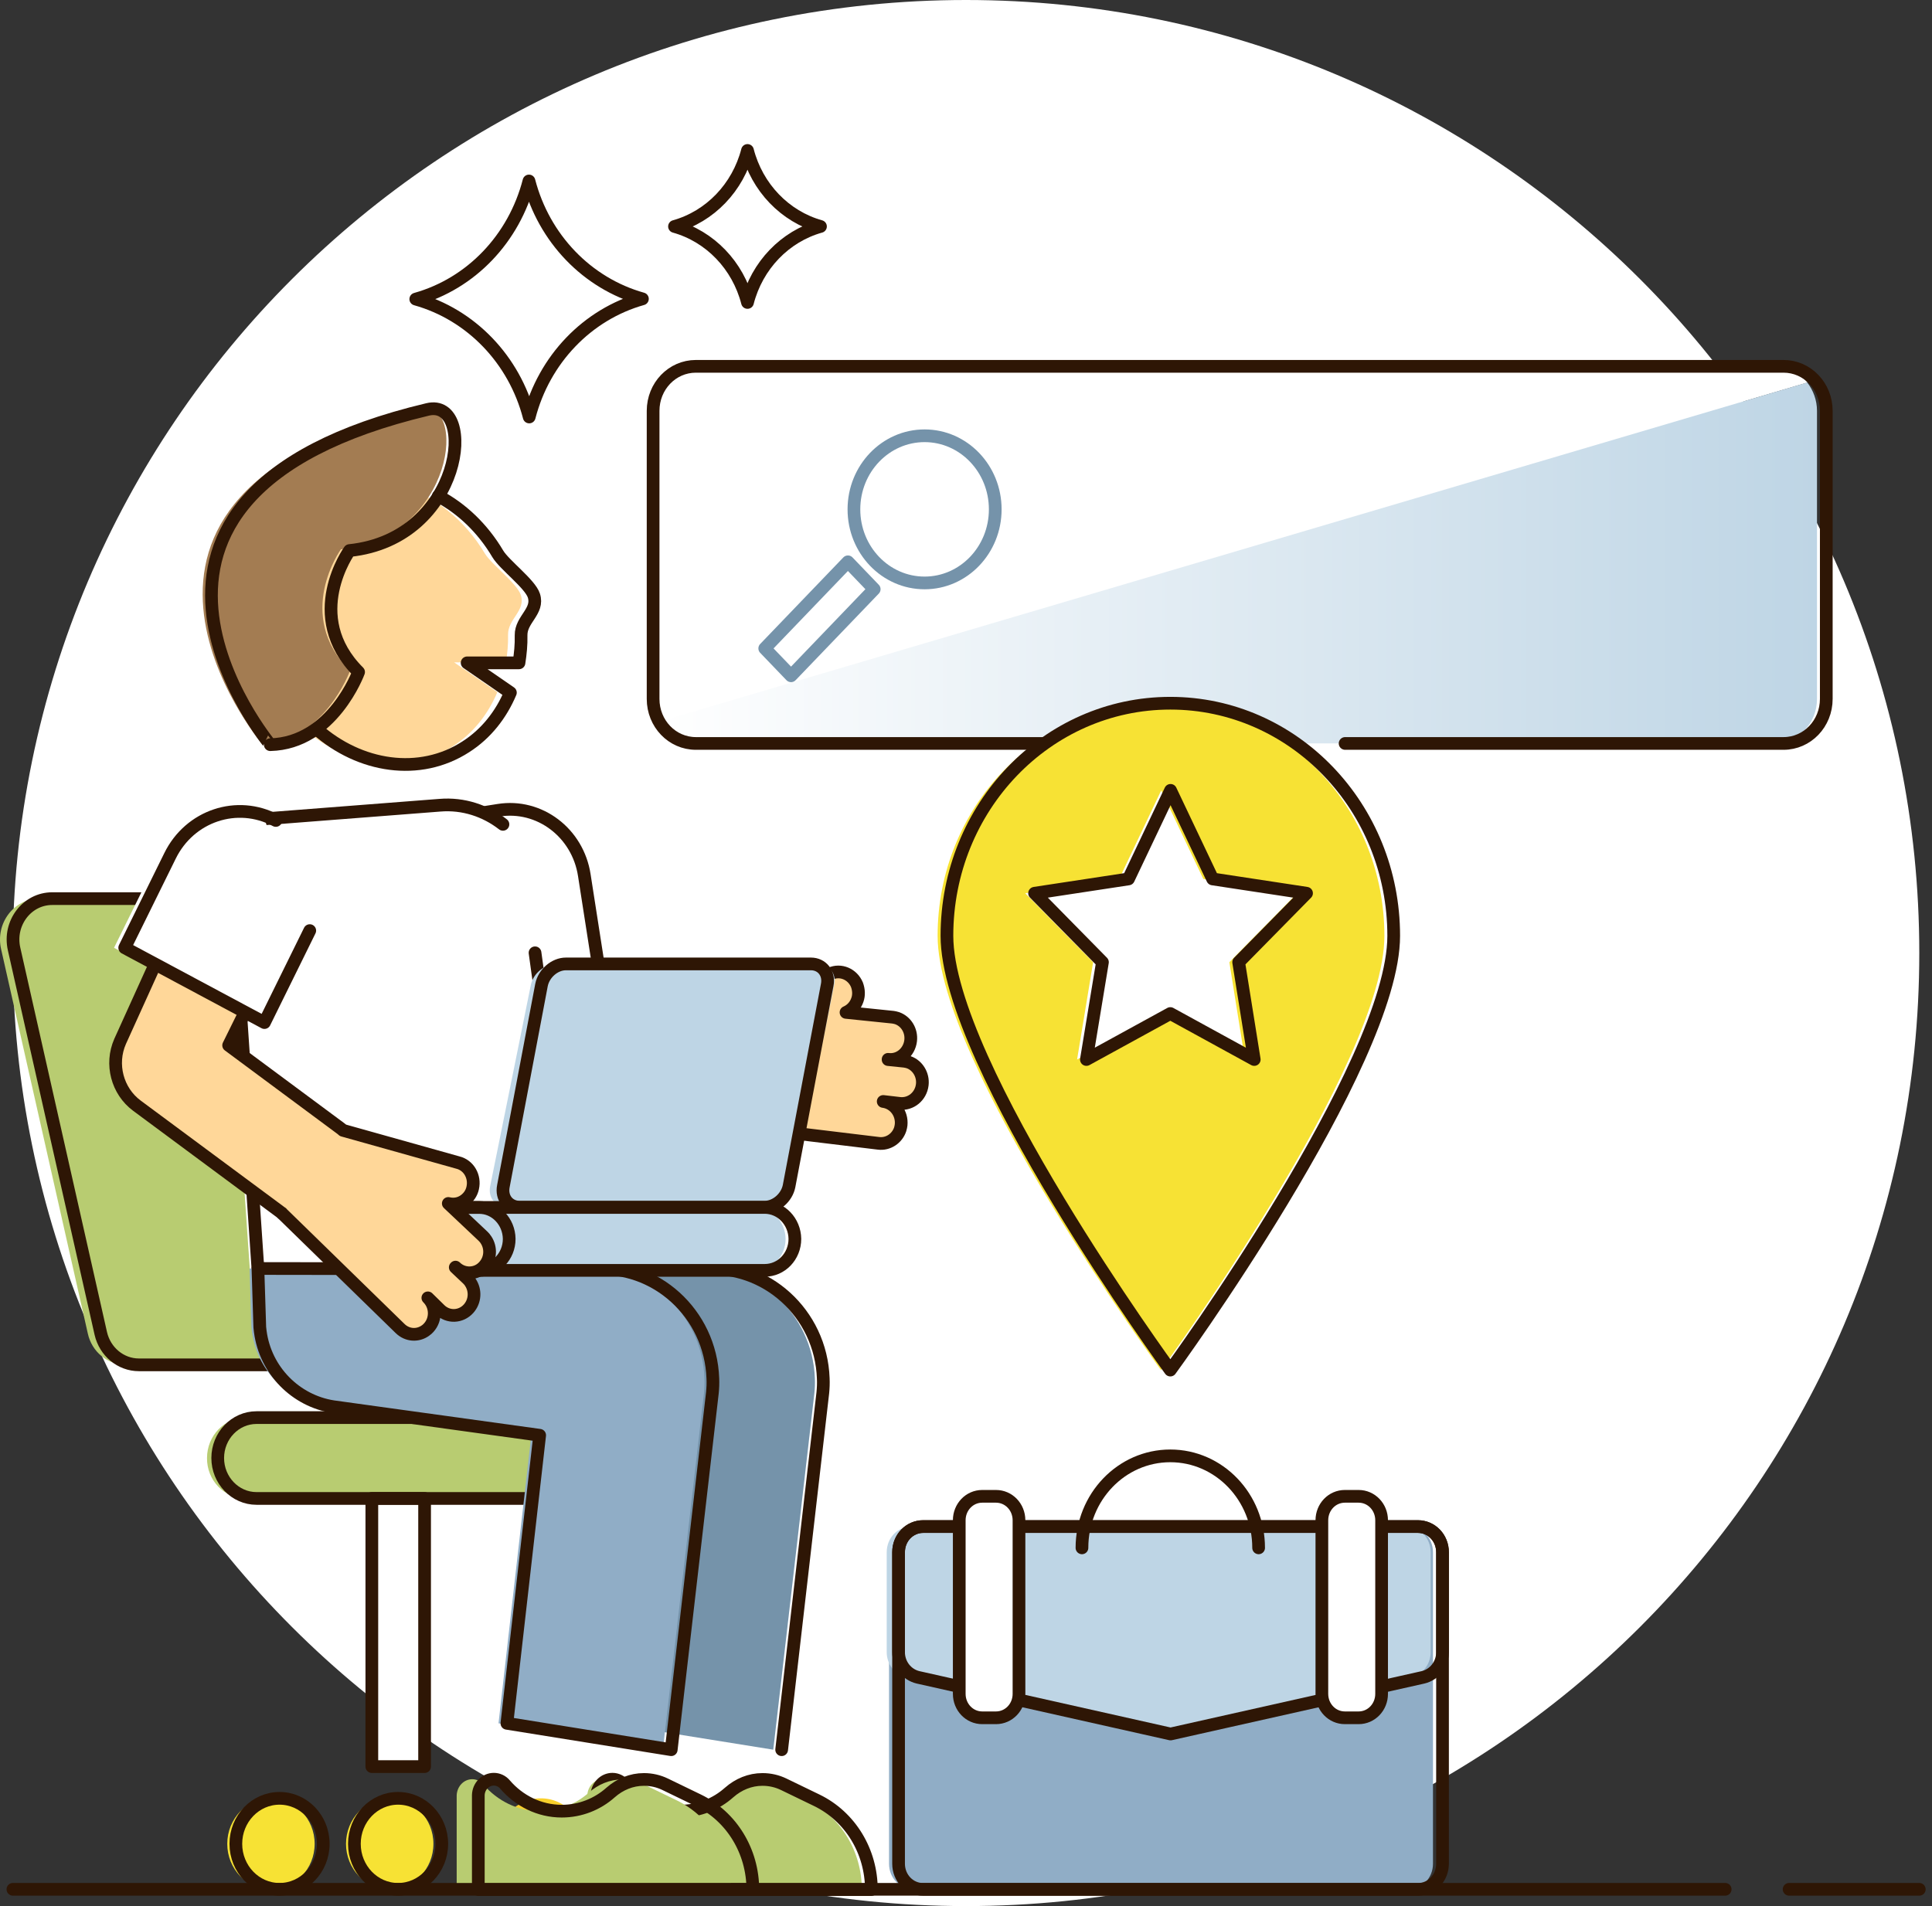
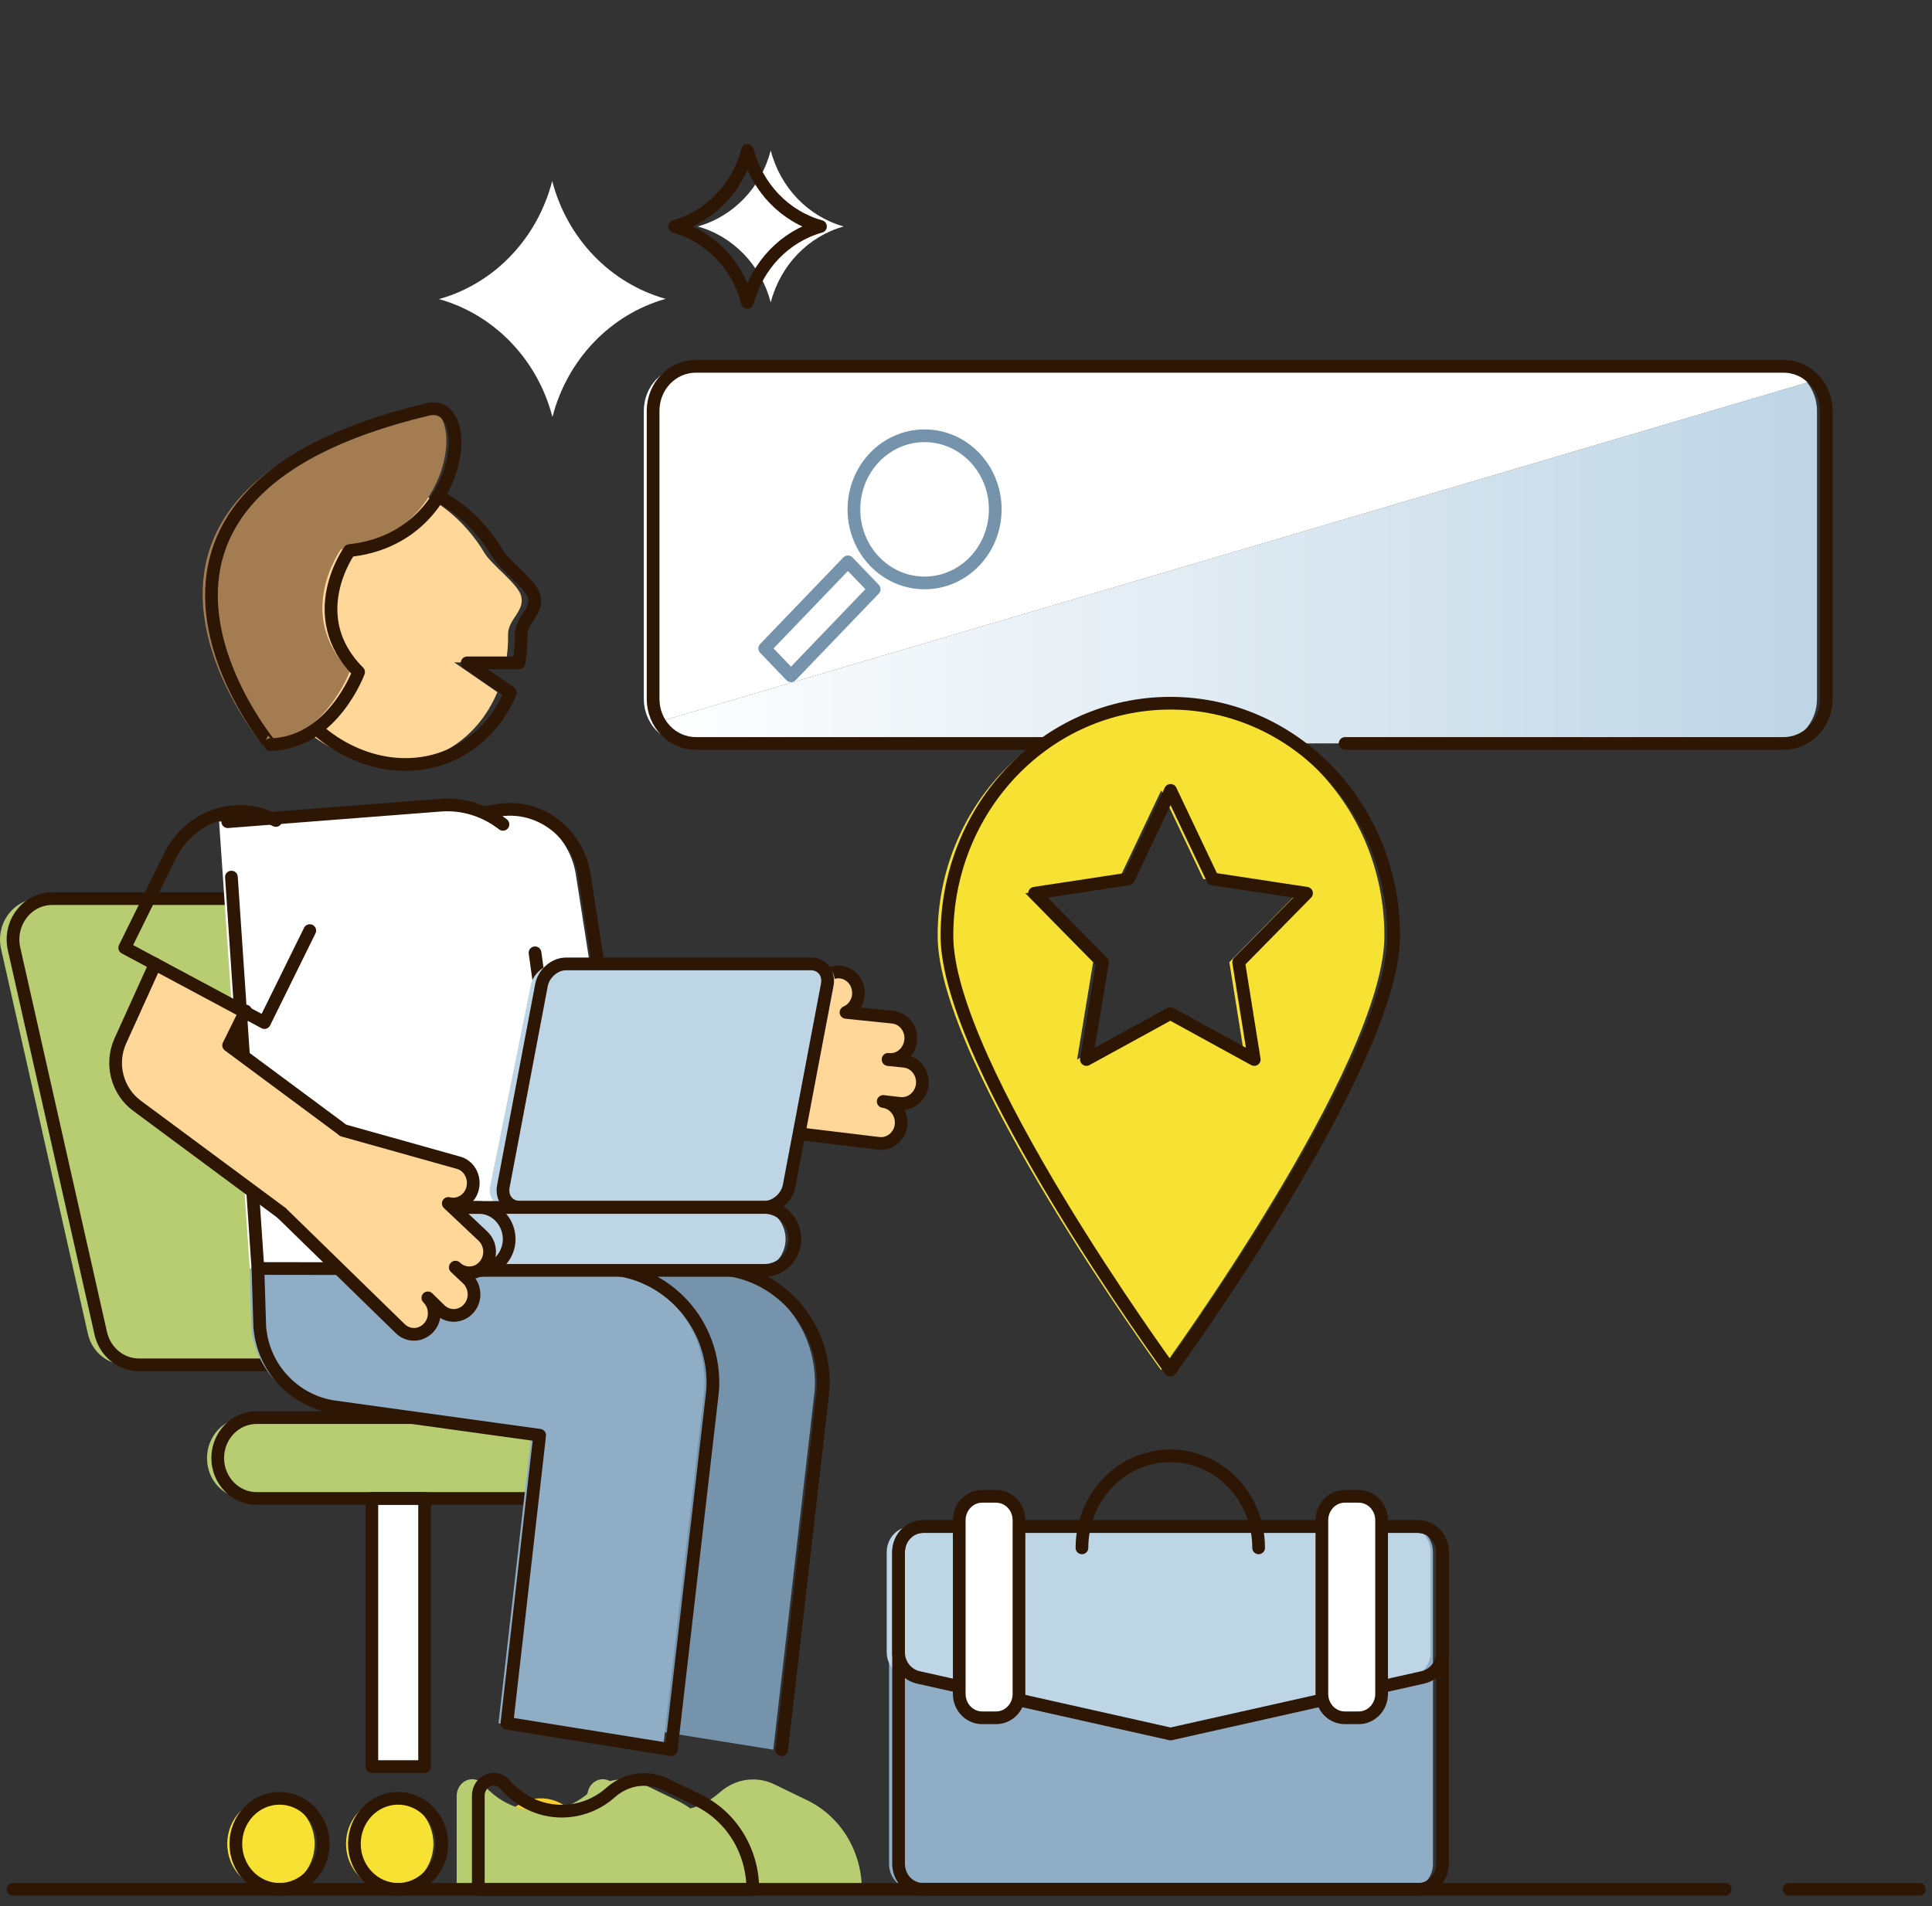
<svg xmlns="http://www.w3.org/2000/svg" width="152" height="150" viewBox="0 0 152 150" fill="none">
  <rect x="0" y="0" width="152" height="150" fill="#333333" stroke="none" />
-   <path d="M76 150C117.421 150 151 116.421 151 75C151 33.579 117.421 0 76 0C34.579 0 1 33.579 1 75C1 116.421 34.579 150 76 150Z" fill="white" />
  <path d="M139.588 28.828H54.017C52.152 28.828 50.652 30.39 50.652 32.333V55.001C50.652 55.744 50.872 56.41 51.238 56.982L142.203 30.104C141.581 29.323 140.63 28.828 139.588 28.828Z" fill="white" />
  <path d="M51.236 56.979C51.84 57.893 52.864 58.503 54.016 58.503H139.587C141.452 58.503 142.952 56.941 142.952 54.998V32.33C142.952 31.492 142.659 30.711 142.184 30.102L51.236 56.979Z" fill="url(#paint0_linear_11620_29911)" />
  <path d="M71.884 120.133H110.801C111.88 120.133 112.74 121.028 112.74 122.152V146.667C112.74 147.791 111.88 148.687 110.801 148.687H71.884C70.805 148.687 69.945 147.791 69.945 146.667V122.152C69.945 121.028 70.805 120.133 71.884 120.133Z" fill="#90ADC6" />
  <path d="M71.7 120.133H110.618C111.697 120.133 112.556 121.028 112.556 122.152V130.019C112.556 130.971 111.916 131.791 111.02 132L91.159 136.457L71.298 132C70.402 131.791 69.762 130.971 69.762 130.019V122.152C69.762 121.028 70.621 120.133 71.7 120.133Z" fill="#BED5E5" />
  <path d="M72.634 120.133H111.551C112.63 120.133 113.49 121.028 113.49 122.152V146.667C113.49 147.791 112.63 148.687 111.551 148.687H72.634C71.555 148.687 70.695 147.791 70.695 146.667V122.152C70.695 121.028 71.555 120.133 72.634 120.133Z" stroke="#2E1605" stroke-linecap="round" stroke-linejoin="round" />
  <path d="M72.634 120.133H111.551C112.63 120.133 113.49 121.028 113.49 122.152V130.019C113.49 130.971 112.85 131.791 111.954 132L92.093 136.457L72.231 132C71.335 131.791 70.695 130.971 70.695 130.019V122.152C70.695 121.028 71.555 120.133 72.634 120.133Z" stroke="#2E1605" stroke-linecap="round" stroke-linejoin="round" />
  <path d="M106.87 135.183H105.791C104.785 135.183 103.98 134.345 103.98 133.298V119.64C103.98 118.592 104.785 117.754 105.791 117.754H106.87C107.876 117.754 108.681 118.592 108.681 119.64V133.298C108.681 134.345 107.876 135.183 106.87 135.183Z" fill="white" />
  <path d="M78.358 135.183H77.279C76.273 135.183 75.469 134.345 75.469 133.298V119.64C75.469 118.592 76.273 117.754 77.279 117.754H78.358C79.364 117.754 80.169 118.592 80.169 119.64V133.298C80.15 134.345 79.346 135.183 78.358 135.183Z" fill="white" />
  <path d="M85.123 121.809C85.123 117.809 88.232 114.57 92.073 114.57C95.913 114.57 99.022 117.809 99.022 121.809" stroke="#2E1605" stroke-linecap="round" stroke-linejoin="round" />
  <path d="M106.888 135.183H105.809C104.803 135.183 103.998 134.345 103.998 133.298V119.64C103.998 118.592 104.803 117.754 105.809 117.754H106.888C107.893 117.754 108.698 118.592 108.698 119.64V133.298C108.698 134.345 107.893 135.183 106.888 135.183Z" stroke="#2E1605" stroke-linecap="round" stroke-linejoin="round" />
  <path d="M78.358 135.183H77.279C76.273 135.183 75.469 134.345 75.469 133.298V119.64C75.469 118.592 76.273 117.754 77.279 117.754H78.358C79.364 117.754 80.169 118.592 80.169 119.64V133.298C80.169 134.345 79.364 135.183 78.358 135.183Z" stroke="#2E1605" stroke-linecap="round" stroke-linejoin="round" />
  <path d="M140.758 148.68H150.999" stroke="#2E1605" stroke-linecap="round" stroke-linejoin="round" />
  <path d="M33.405 117.918H29.254V139.024H33.405V117.918Z" fill="white" />
  <path d="M9.905 107.406H31.96C33.954 107.406 35.417 105.463 34.96 103.444L28.138 73.195C27.809 71.747 26.566 70.719 25.139 70.719H3.083C1.09 70.719 -0.373 72.662 0.084 74.681L6.906 104.93C7.217 106.378 8.46 107.406 9.905 107.406Z" fill="#B8CC71" />
  <path d="M10.928 107.406H32.984C34.977 107.406 36.44 105.463 35.983 103.444L29.162 73.195C28.832 71.747 27.589 70.719 26.163 70.719H4.107C2.113 70.719 0.65 72.662 1.108 74.681L7.929 104.93C8.258 106.378 9.502 107.406 10.928 107.406Z" stroke="#2E1605" stroke-linecap="round" stroke-linejoin="round" />
  <path d="M30.661 148.682C32.56 148.682 34.099 147.078 34.099 145.101C34.099 143.123 32.56 141.52 30.661 141.52C28.762 141.52 27.223 143.123 27.223 145.101C27.223 147.078 28.762 148.682 30.661 148.682Z" fill="#F7E234" />
  <path d="M42.55 148.682C44.448 148.682 45.988 147.078 45.988 145.101C45.988 143.123 44.448 141.52 42.55 141.52C40.651 141.52 39.111 143.123 39.111 145.101C39.111 147.078 40.651 148.682 42.55 148.682Z" fill="#FAD02C" />
  <path d="M21.317 148.682C23.216 148.682 24.755 147.078 24.755 145.101C24.755 143.123 23.216 141.52 21.317 141.52C19.418 141.52 17.879 143.123 17.879 145.101C17.879 147.078 19.418 148.682 21.317 148.682Z" fill="#F7E234" />
  <path d="M31.319 148.682C33.218 148.682 34.757 147.078 34.757 145.101C34.757 143.123 33.218 141.52 31.319 141.52C29.42 141.52 27.881 143.123 27.881 145.101C27.881 147.078 29.42 148.682 31.319 148.682Z" stroke="#2E1605" stroke-linecap="round" stroke-linejoin="round" />
  <path d="M21.993 148.682C23.892 148.682 25.431 147.078 25.431 145.101C25.431 143.123 23.892 141.52 21.993 141.52C20.094 141.52 18.555 143.123 18.555 145.101C18.555 147.078 20.094 148.682 21.993 148.682Z" stroke="#2E1605" stroke-linecap="round" stroke-linejoin="round" />
  <path d="M19.341 117.921H41.617C43.299 117.921 44.671 116.492 44.671 114.74C44.671 112.987 43.299 111.559 41.617 111.559H19.341C17.659 111.559 16.287 112.987 16.287 114.74C16.269 116.492 17.641 117.921 19.341 117.921Z" fill="#B8CC71" />
  <path d="M20.183 117.921H42.458C44.141 117.921 45.512 116.492 45.512 114.74C45.512 112.987 44.141 111.559 42.458 111.559H20.183C18.5 111.559 17.129 112.987 17.129 114.74C17.129 116.492 18.5 117.921 20.183 117.921Z" stroke="#2E1605" stroke-linecap="round" stroke-linejoin="round" />
  <path d="M47.432 140.016C47.761 140.016 48.091 140.168 48.31 140.435C49.407 141.711 50.998 142.53 52.773 142.53C54.236 142.53 55.589 141.978 56.613 141.063C57.345 140.416 58.259 140.035 59.228 140.035H59.246C59.832 140.035 60.399 140.168 60.911 140.416L63.508 141.673C66.141 142.949 67.805 145.692 67.805 148.702H46.207V141.273C46.244 140.568 46.774 140.016 47.432 140.016Z" fill="#B8CC71" />
-   <path d="M48.182 140.016C48.511 140.016 48.841 140.168 49.06 140.435C50.157 141.711 51.748 142.53 53.523 142.53C54.986 142.53 56.339 141.978 57.363 141.063C58.095 140.416 59.009 140.035 59.978 140.035H59.996C60.582 140.035 61.149 140.168 61.661 140.416L64.258 141.673C66.891 142.949 68.555 145.692 68.555 148.702H46.957V141.273C46.994 140.568 47.524 140.016 48.182 140.016Z" stroke="#2E1605" stroke-linecap="round" stroke-linejoin="round" />
  <path d="M38.564 63.764L32.145 64.773L34.394 79.155L46.592 77.079L45.312 68.869C44.8 65.535 41.782 63.249 38.564 63.764Z" fill="white" />
  <path d="M38.526 85.445L37.246 78.854L45.055 77.406L45.549 80.378L56.394 80.168C58.57 80.13 60.381 81.94 60.417 84.207C60.436 85.045 60.198 85.826 59.795 86.492C59.1 87.616 57.912 88.378 56.522 88.397L42.422 88.664C40.575 88.721 38.929 87.369 38.526 85.445Z" fill="#FFD799" />
  <path d="M56.395 80.206L45.568 80.416L45.074 77.406" stroke="#2E1605" stroke-linecap="round" stroke-linejoin="round" />
  <path d="M37.266 78.856L38.528 85.465C38.93 87.389 40.576 88.742 42.459 88.723L56.56 88.456" stroke="#2E1605" stroke-linecap="round" stroke-linejoin="round" />
  <path d="M69.49 86.66L70.788 86.812C71.666 86.908 72.452 86.26 72.562 85.346C72.653 84.565 72.196 83.822 71.501 83.574C71.392 83.536 71.282 83.517 71.172 83.498L69.874 83.365V83.346C70.751 83.46 71.538 82.793 71.648 81.879C71.739 81.079 71.282 80.355 70.587 80.107C70.477 80.069 70.368 80.05 70.258 80.031L66.564 79.65C67.002 79.46 67.313 79.098 67.46 78.66C67.588 78.298 67.569 77.879 67.423 77.479C67.076 76.641 66.143 76.24 65.338 76.602L56.633 80.165L56.578 88.432L69.16 89.955C69.91 90.051 70.624 89.575 70.861 88.851C70.898 88.736 70.916 88.622 70.934 88.508C71.007 87.593 70.367 86.774 69.49 86.66Z" fill="#FFD799" />
  <path d="M56.539 88.451L69.121 89.975C69.871 90.07 70.584 89.594 70.822 88.87C70.859 88.756 70.877 88.642 70.895 88.527C70.987 87.613 70.365 86.794 69.487 86.68L70.786 86.832C71.663 86.927 72.45 86.279 72.559 85.365C72.651 84.584 72.194 83.841 71.499 83.594C71.389 83.556 71.279 83.537 71.17 83.517L69.871 83.384V83.365C70.749 83.479 71.535 82.813 71.645 81.898C71.737 81.098 71.279 80.374 70.584 80.127C70.475 80.089 70.365 80.07 70.255 80.051L66.561 79.67C67 79.479 67.311 79.117 67.457 78.679C67.585 78.317 67.567 77.898 67.421 77.498C67.073 76.66 66.14 76.26 65.336 76.622L56.63 80.184" stroke="#2E1605" stroke-linecap="round" stroke-linejoin="round" />
  <path d="M39.222 63.764L32.803 64.773L35.052 79.155L47.25 77.079L45.97 68.869C45.458 65.535 42.441 63.249 39.222 63.764Z" stroke="#2E1605" stroke-linecap="round" stroke-linejoin="round" />
  <path d="M17.238 64.662L33.935 63.367C37.739 63.062 41.123 65.843 41.745 69.767L42.568 74.986L46.006 99.845H19.652L17.238 64.662Z" fill="white" />
  <path d="M60.837 137.693L64.074 109.615C64.11 109.253 64.129 108.872 64.11 108.472C63.928 103.348 59.575 99.443 54.674 99.862L28.32 99.824L28.467 104.453C28.485 104.567 28.485 104.663 28.503 104.777C28.905 107.863 31.301 110.244 34.246 110.701L50.486 112.949L47.907 135.616L60.837 137.693Z" fill="#7593AA" />
  <path d="M61.497 137.693L64.734 109.615C64.77 109.253 64.789 108.872 64.77 108.472C64.588 103.348 60.235 99.443 55.334 99.862L28.98 99.824L29.127 104.453C29.145 104.567 29.145 104.663 29.163 104.777C29.566 107.863 31.962 110.244 34.906 110.701L51.146 112.949" stroke="#2E1605" stroke-linecap="round" stroke-linejoin="round" />
  <path d="M17.916 64.663L34.613 63.367C36.46 63.215 38.198 63.806 39.569 64.872" stroke="#2E1605" stroke-linecap="round" stroke-linejoin="round" />
  <path d="M20.292 99.844L18.207 69.023" stroke="#2E1605" stroke-linecap="round" stroke-linejoin="round" />
  <path d="M37.155 140.016C37.484 140.016 37.813 140.168 38.033 140.435C39.13 141.711 40.721 142.53 42.495 142.53C43.958 142.53 45.312 141.978 46.336 141.063C47.067 140.416 47.982 140.035 48.951 140.035H48.969C49.554 140.035 50.121 140.168 50.633 140.416L53.23 141.673C55.864 142.949 57.528 145.692 57.528 148.702H35.93V141.273C35.966 140.568 36.497 140.016 37.155 140.016Z" fill="#B8CC71" />
  <path d="M38.856 140.016C39.185 140.016 39.514 140.168 39.734 140.435C40.831 141.711 42.422 142.53 44.196 142.53C45.659 142.53 47.013 141.978 48.037 141.063C48.768 140.416 49.683 140.035 50.652 140.035H50.67C51.256 140.035 51.822 140.168 52.335 140.416L54.931 141.673C57.565 142.949 59.229 145.692 59.229 148.702H37.631V141.273C37.649 140.568 38.198 140.016 38.856 140.016Z" stroke="#2E1605" stroke-linecap="round" stroke-linejoin="round" />
  <path d="M52.151 137.693L55.388 109.615C55.425 109.253 55.443 108.872 55.425 108.472C55.242 103.348 50.889 99.443 45.988 99.862L19.635 99.824L19.781 104.453C19.799 104.567 19.799 104.663 19.818 104.777C20.22 107.863 22.616 110.244 25.56 110.701L41.8 112.949L39.221 135.616L52.151 137.693Z" fill="#90ADC6" />
  <path d="M52.809 137.693L56.046 109.615C56.083 109.253 56.101 108.872 56.083 108.472C55.9 103.348 51.548 99.443 46.646 99.862L20.293 99.824L20.439 104.453C20.458 104.567 20.458 104.663 20.476 104.777C20.878 107.863 23.274 110.244 26.218 110.701L42.458 112.949L39.88 135.616L52.809 137.693Z" stroke="#2E1605" stroke-linecap="round" stroke-linejoin="round" />
  <path d="M23.969 39.172C28.578 36.2 34.924 38.162 38.143 43.553C38.655 44.41 40.685 45.915 40.977 46.829C41.38 48.067 39.953 48.696 39.971 49.953C39.99 50.696 39.917 51.42 39.807 52.125H35.729L39.13 54.468C38.399 56.201 37.228 57.706 35.619 58.735C31.01 61.706 24.664 59.744 21.445 54.353C18.227 48.944 19.361 42.162 23.969 39.172Z" fill="#FFD799" />
  <path d="M34.485 39.039C36.314 40.011 37.96 41.553 39.167 43.592C39.679 44.449 41.709 45.954 42.002 46.868C42.404 48.106 40.978 48.735 40.996 49.992C41.014 50.735 40.941 51.459 40.831 52.163H36.753L40.155 54.507C39.423 56.24 38.253 57.745 36.643 58.773C33.022 61.116 28.304 60.392 24.902 57.364" stroke="#2E1605" stroke-linecap="round" stroke-linejoin="round" />
  <path d="M32.966 32.126C36.88 31.193 35.819 42.298 26.822 43.231C26.822 43.231 23.109 48.374 27.535 52.794C27.535 52.794 25.486 58.394 20.585 58.508C20.585 58.508 4.217 38.945 32.966 32.126Z" fill="#A37C52" />
  <path d="M33.644 32.22C37.558 31.286 36.497 42.392 27.499 43.325C27.499 43.325 23.787 48.468 28.212 52.887C28.212 52.887 26.164 58.488 21.263 58.602C21.281 58.602 4.913 39.058 33.644 32.22Z" stroke="#2E1605" stroke-linecap="round" stroke-linejoin="round" />
  <path d="M33.405 117.918H29.254V139.024H33.405V117.918Z" stroke="#2E1605" stroke-linecap="round" stroke-linejoin="round" />
  <path d="M42.094 74.981L45.532 99.839" stroke="#2E1605" stroke-linecap="round" stroke-linejoin="round" />
  <path d="M59.429 95.019H31.229C29.912 95.019 28.852 96.124 28.852 97.496C28.852 98.867 29.912 99.972 31.229 99.972H59.429C60.746 99.972 61.807 98.867 61.807 97.496C61.789 96.124 60.728 95.019 59.429 95.019Z" fill="#BED5E5" />
  <path d="M37.684 95.019H31.959C30.643 95.019 29.582 96.124 29.582 97.496C29.582 98.867 30.643 99.972 31.959 99.972H37.684C39.001 99.972 40.061 98.867 40.061 97.496C40.043 96.124 38.982 95.019 37.684 95.019Z" fill="#BED5E5" />
  <path d="M64.277 75.856H43.794C42.862 75.856 41.947 76.598 41.764 77.513L38.564 93.342C38.381 94.256 38.984 94.999 39.917 94.999H60.4C61.333 94.999 62.247 94.256 62.43 93.342L65.63 77.513C65.832 76.598 65.21 75.856 64.277 75.856Z" fill="#BED5E5" />
  <path d="M60.16 95.019H31.959C30.643 95.019 29.582 96.124 29.582 97.496C29.582 98.867 30.643 99.972 31.959 99.972H60.16C61.477 99.972 62.537 98.867 62.537 97.496C62.519 96.124 61.458 95.019 60.16 95.019Z" stroke="#2E1605" stroke-linecap="round" stroke-linejoin="round" />
  <path d="M37.684 95.019H31.959C30.643 95.019 29.582 96.124 29.582 97.496C29.582 98.867 30.643 99.972 31.959 99.972H37.684C39.001 99.972 40.061 98.867 40.061 97.496C40.043 96.124 38.982 95.019 37.684 95.019Z" stroke="#2E1605" stroke-linecap="round" stroke-linejoin="round" />
  <path d="M63.799 75.856H44.523C43.645 75.856 42.786 76.598 42.603 77.513L39.604 93.342C39.421 94.256 40.006 94.999 40.884 94.999H60.16C61.038 94.999 61.897 94.256 62.08 93.342L65.079 77.513C65.262 76.598 64.677 75.856 63.799 75.856Z" stroke="#2E1605" stroke-linecap="round" stroke-linejoin="round" />
  <path d="M9.465 81.959L12.209 75.883L19.323 79.559L18.024 82.264L26.857 88.817C28.631 90.131 29.052 92.703 27.79 94.569C27.315 95.255 26.693 95.751 25.998 96.017C24.809 96.493 23.401 96.36 22.285 95.522L10.8 87.007C9.246 85.864 8.697 83.75 9.465 81.959Z" fill="#FFD799" />
  <path d="M26.822 88.816L17.988 82.263L19.323 79.559" stroke="#2E1605" stroke-linecap="round" stroke-linejoin="round" />
  <path d="M12.21 75.863L9.448 81.959C8.662 83.749 9.229 85.864 10.765 87.007L22.25 95.521" stroke="#2E1605" stroke-linecap="round" stroke-linejoin="round" />
  <path d="M33.661 102.115L34.612 103.049C35.252 103.677 36.258 103.639 36.861 102.972C37.391 102.382 37.428 101.525 37.007 100.896C36.953 100.801 36.861 100.706 36.788 100.629L35.819 99.715L35.837 99.696C36.477 100.325 37.501 100.287 38.086 99.62C38.617 99.029 38.653 98.172 38.233 97.543C38.178 97.448 38.086 97.353 38.013 97.277L35.27 94.686C35.727 94.801 36.184 94.705 36.55 94.439C36.861 94.21 37.099 93.886 37.19 93.467C37.391 92.572 36.879 91.677 36.02 91.467L26.985 88.934L22.23 95.543L31.484 104.572C32.051 105.125 32.874 105.163 33.478 104.725C33.569 104.668 33.661 104.572 33.734 104.496C34.337 103.811 34.301 102.744 33.661 102.115Z" fill="#FFD799" />
  <path d="M22.23 95.525L31.484 104.554C32.051 105.106 32.874 105.144 33.478 104.706C33.569 104.649 33.661 104.554 33.734 104.478C34.337 103.811 34.301 102.763 33.661 102.135L34.612 103.068C35.252 103.697 36.258 103.659 36.861 102.992C37.391 102.401 37.428 101.544 37.007 100.916C36.953 100.82 36.861 100.725 36.788 100.649L35.819 99.735L35.837 99.716C36.477 100.344 37.501 100.306 38.086 99.639C38.617 99.049 38.653 98.192 38.233 97.563C38.178 97.468 38.086 97.373 38.013 97.296L35.27 94.706C35.727 94.82 36.184 94.725 36.55 94.458C36.861 94.23 37.099 93.906 37.19 93.487C37.391 92.591 36.879 91.696 36.02 91.487L26.985 88.953" stroke="#2E1605" stroke-linecap="round" stroke-linejoin="round" />
-   <path d="M20.86 64.567C17.824 62.947 14.093 64.186 12.539 67.348L8.973 74.586L19.964 80.472L23.53 73.234" fill="white" />
  <path d="M21.7 64.567C18.664 62.947 14.933 64.186 13.379 67.348L9.812 74.586L20.804 80.472L24.37 73.234" stroke="#2E1605" stroke-linecap="round" stroke-linejoin="round" />
  <path d="M96.006 58.506H54.748C52.883 58.506 51.383 56.944 51.383 55.001V32.333C51.383 30.39 52.883 28.828 54.748 28.828H140.318C142.184 28.828 143.683 30.39 143.683 32.333V55.001C143.683 56.944 142.184 58.506 140.318 58.506H105.827" stroke="#2E1605" stroke-linecap="round" stroke-linejoin="round" />
  <path d="M72.741 45.874C75.812 45.874 78.301 43.282 78.301 40.084C78.301 36.886 75.812 34.293 72.741 34.293C69.671 34.293 67.182 36.886 67.182 40.084C67.182 43.282 69.671 45.874 72.741 45.874Z" stroke="#7593AA" stroke-linecap="round" stroke-linejoin="round" />
  <path d="M66.71 44.212L60.166 51.027L62.235 53.182L68.778 46.367L66.71 44.212Z" stroke="#7593AA" stroke-linecap="round" stroke-linejoin="round" />
  <path d="M91.343 55.34C81.632 55.34 73.768 63.531 73.768 73.645C73.768 83.76 91.343 107.819 91.343 107.819C91.343 107.819 108.918 83.76 108.918 73.645C108.918 63.531 101.054 55.34 91.343 55.34ZM97.945 83.379L91.343 79.76L84.74 83.379L86.002 75.722L80.662 70.293L88.051 69.169L91.361 62.197L94.671 69.169L102.059 70.293L96.719 75.722L97.945 83.379Z" fill="#F7E234" />
  <path d="M92.075 55.34C82.364 55.34 74.5 63.531 74.5 73.645C74.5 83.76 92.075 107.819 92.075 107.819C92.075 107.819 109.65 83.76 109.65 73.645C109.65 63.531 101.786 55.34 92.075 55.34ZM98.677 83.379L92.075 79.76L85.473 83.379L86.735 75.722L81.395 70.293L88.783 69.169L92.093 62.197L95.403 69.169L102.792 70.293L97.452 75.722L98.677 83.379Z" stroke="#2E1605" stroke-linecap="round" stroke-linejoin="round" />
  <path d="M34.539 23.538C38.892 24.757 42.293 28.3 43.464 32.815C44.634 28.281 48.036 24.738 52.37 23.519C48.017 22.3 44.616 18.757 43.445 14.242C42.275 18.776 38.892 22.319 34.539 23.538Z" fill="white" />
  <path d="M54.895 17.821C57.693 18.602 59.887 20.888 60.637 23.802C61.387 20.888 63.581 18.602 66.379 17.821C63.581 17.04 61.387 14.754 60.637 11.84C59.887 14.754 57.693 17.04 54.895 17.821Z" fill="white" />
-   <path d="M32.711 23.538C37.063 24.757 40.465 28.3 41.636 32.815C42.806 28.281 46.208 24.738 50.542 23.519C46.189 22.3 42.788 18.757 41.617 14.242C40.447 18.776 37.063 22.319 32.711 23.538Z" stroke="#2E1605" stroke-linecap="round" stroke-linejoin="round" />
  <path d="M53.066 17.821C55.864 18.602 58.059 20.888 58.809 23.802C59.559 20.888 61.753 18.602 64.551 17.821C61.753 17.04 59.559 14.754 58.809 11.84C58.059 14.754 55.864 17.04 53.066 17.821Z" stroke="#2E1605" stroke-linecap="round" stroke-linejoin="round" />
  <path d="M1.016 148.68H135.727" stroke="#2E1605" stroke-linecap="round" stroke-linejoin="round" />
  <defs>
    <linearGradient id="paint0_linear_11620_29911" x1="51.236" y1="44.302" x2="142.952" y2="44.302" gradientUnits="userSpaceOnUse">
      <stop stop-color="white" />
      <stop offset="1" stop-color="#BED5E5" />
    </linearGradient>
  </defs>
</svg>